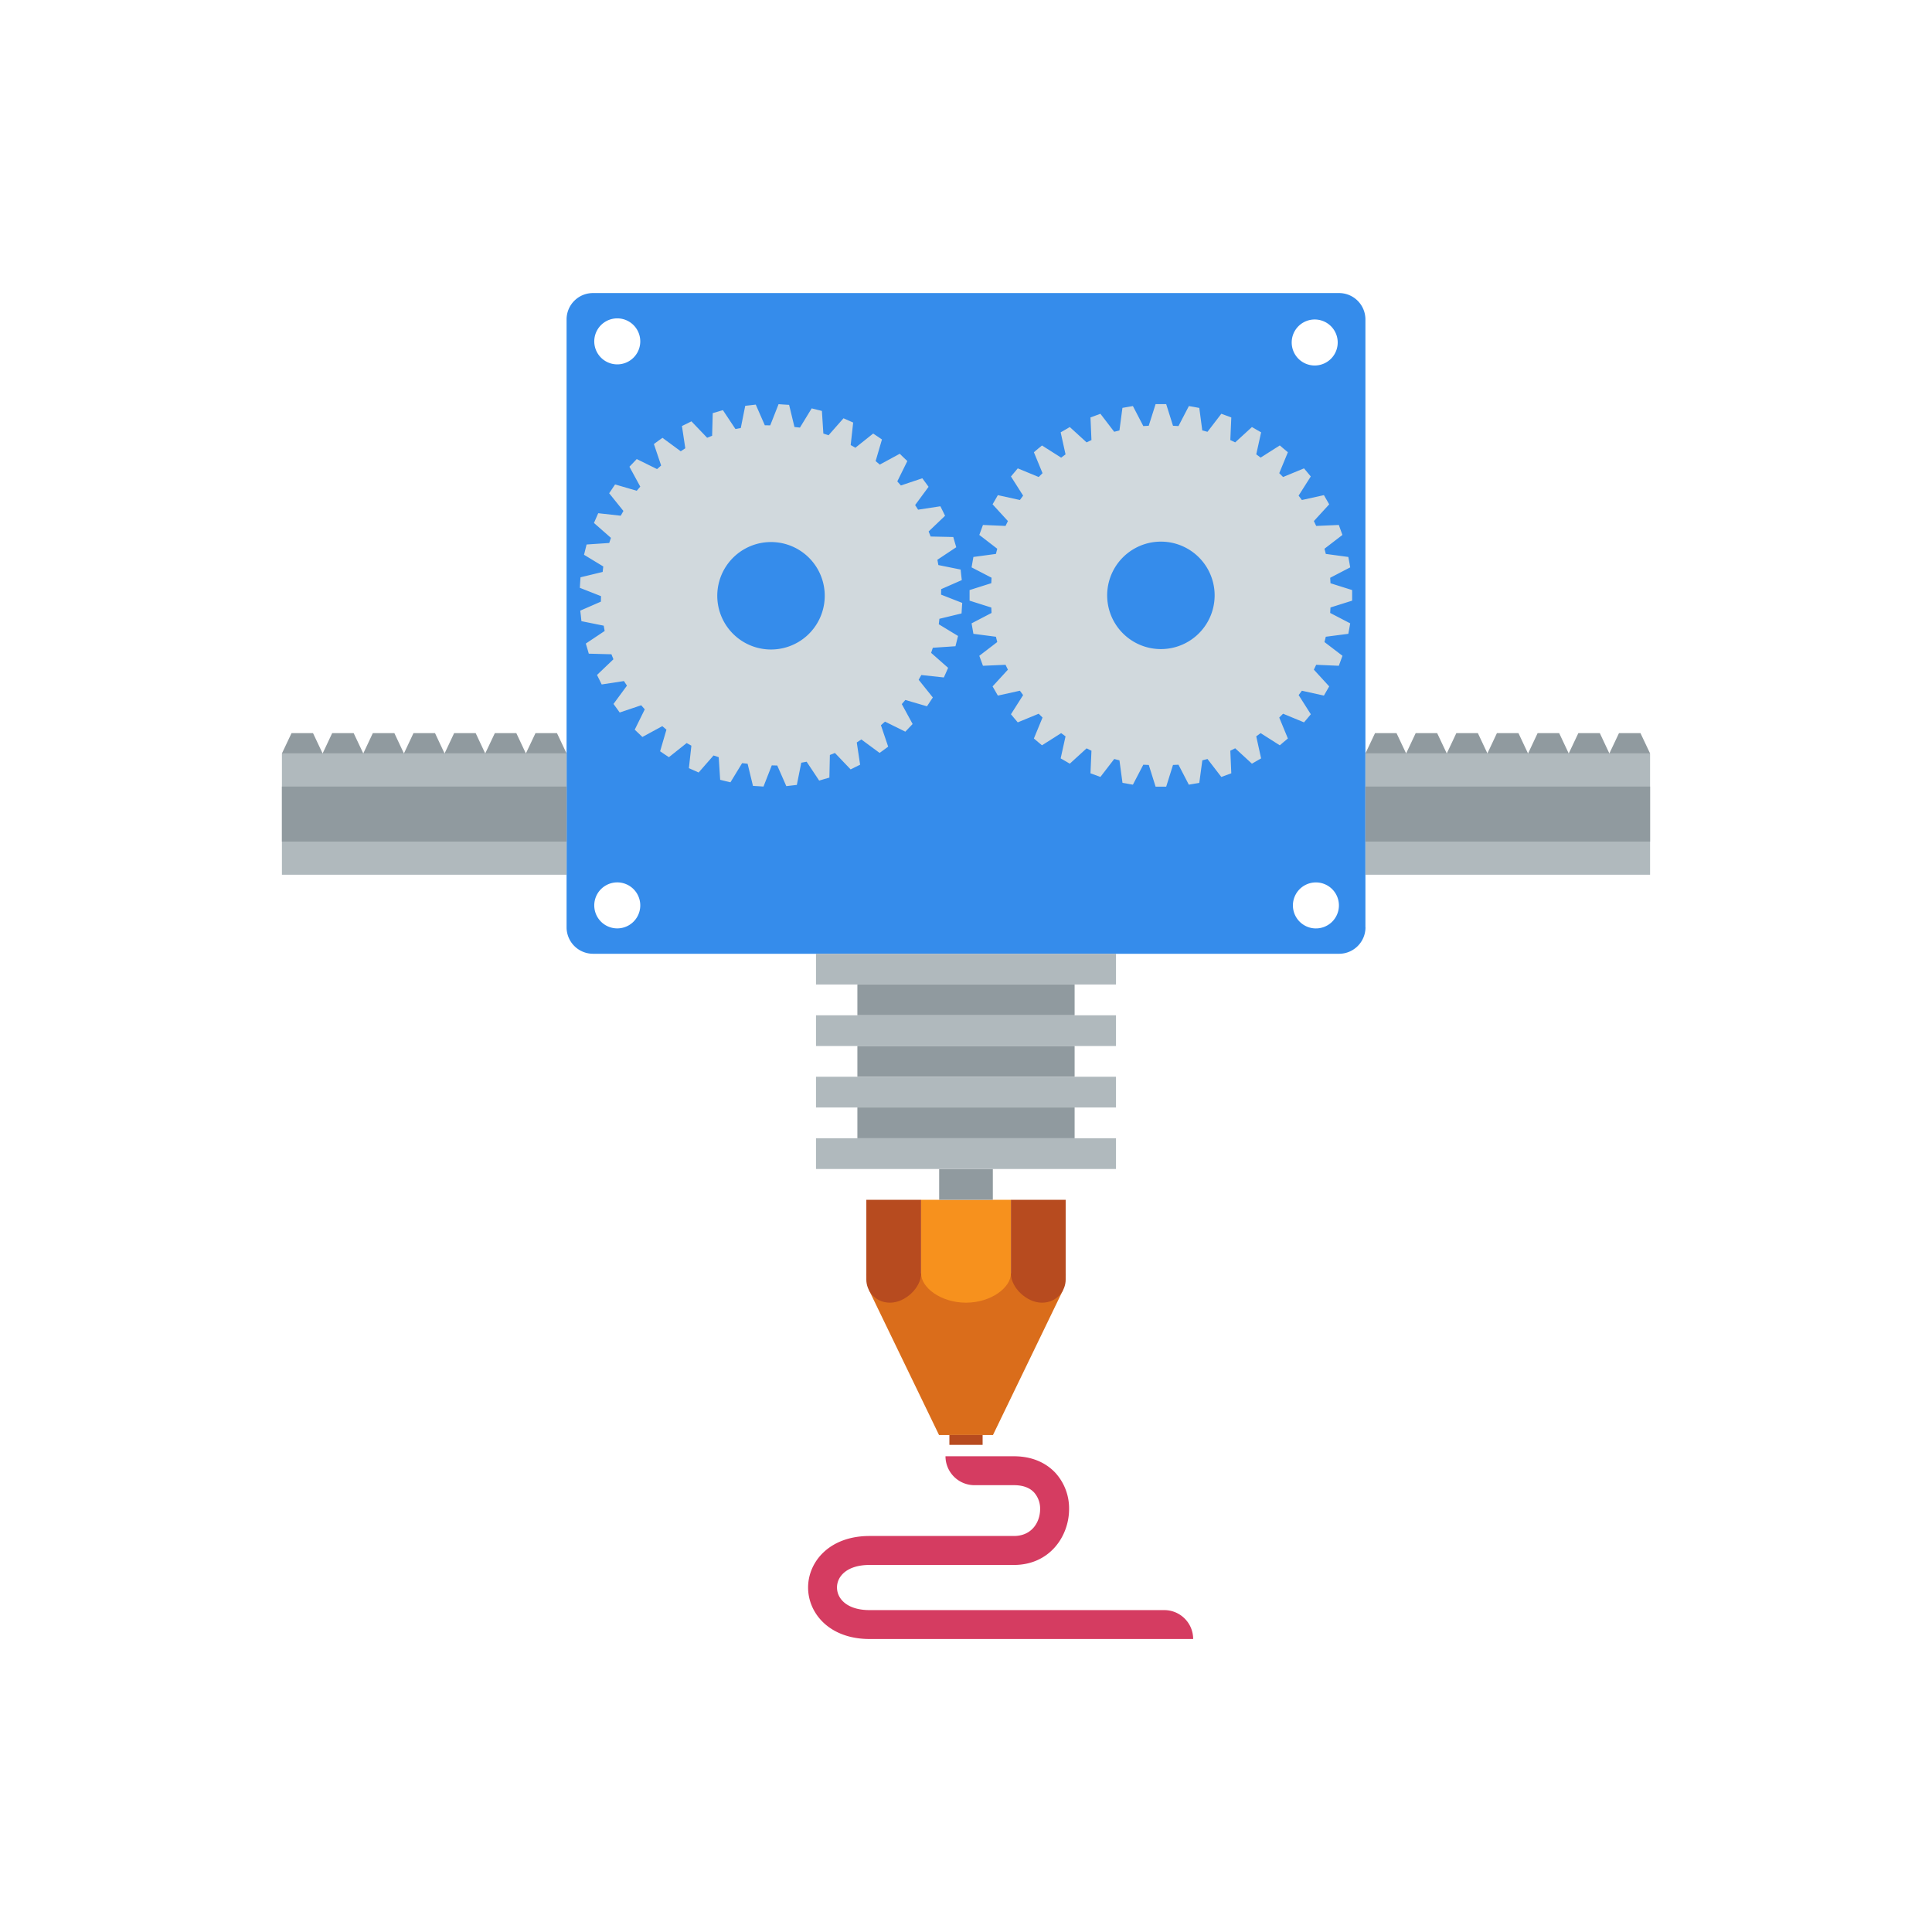
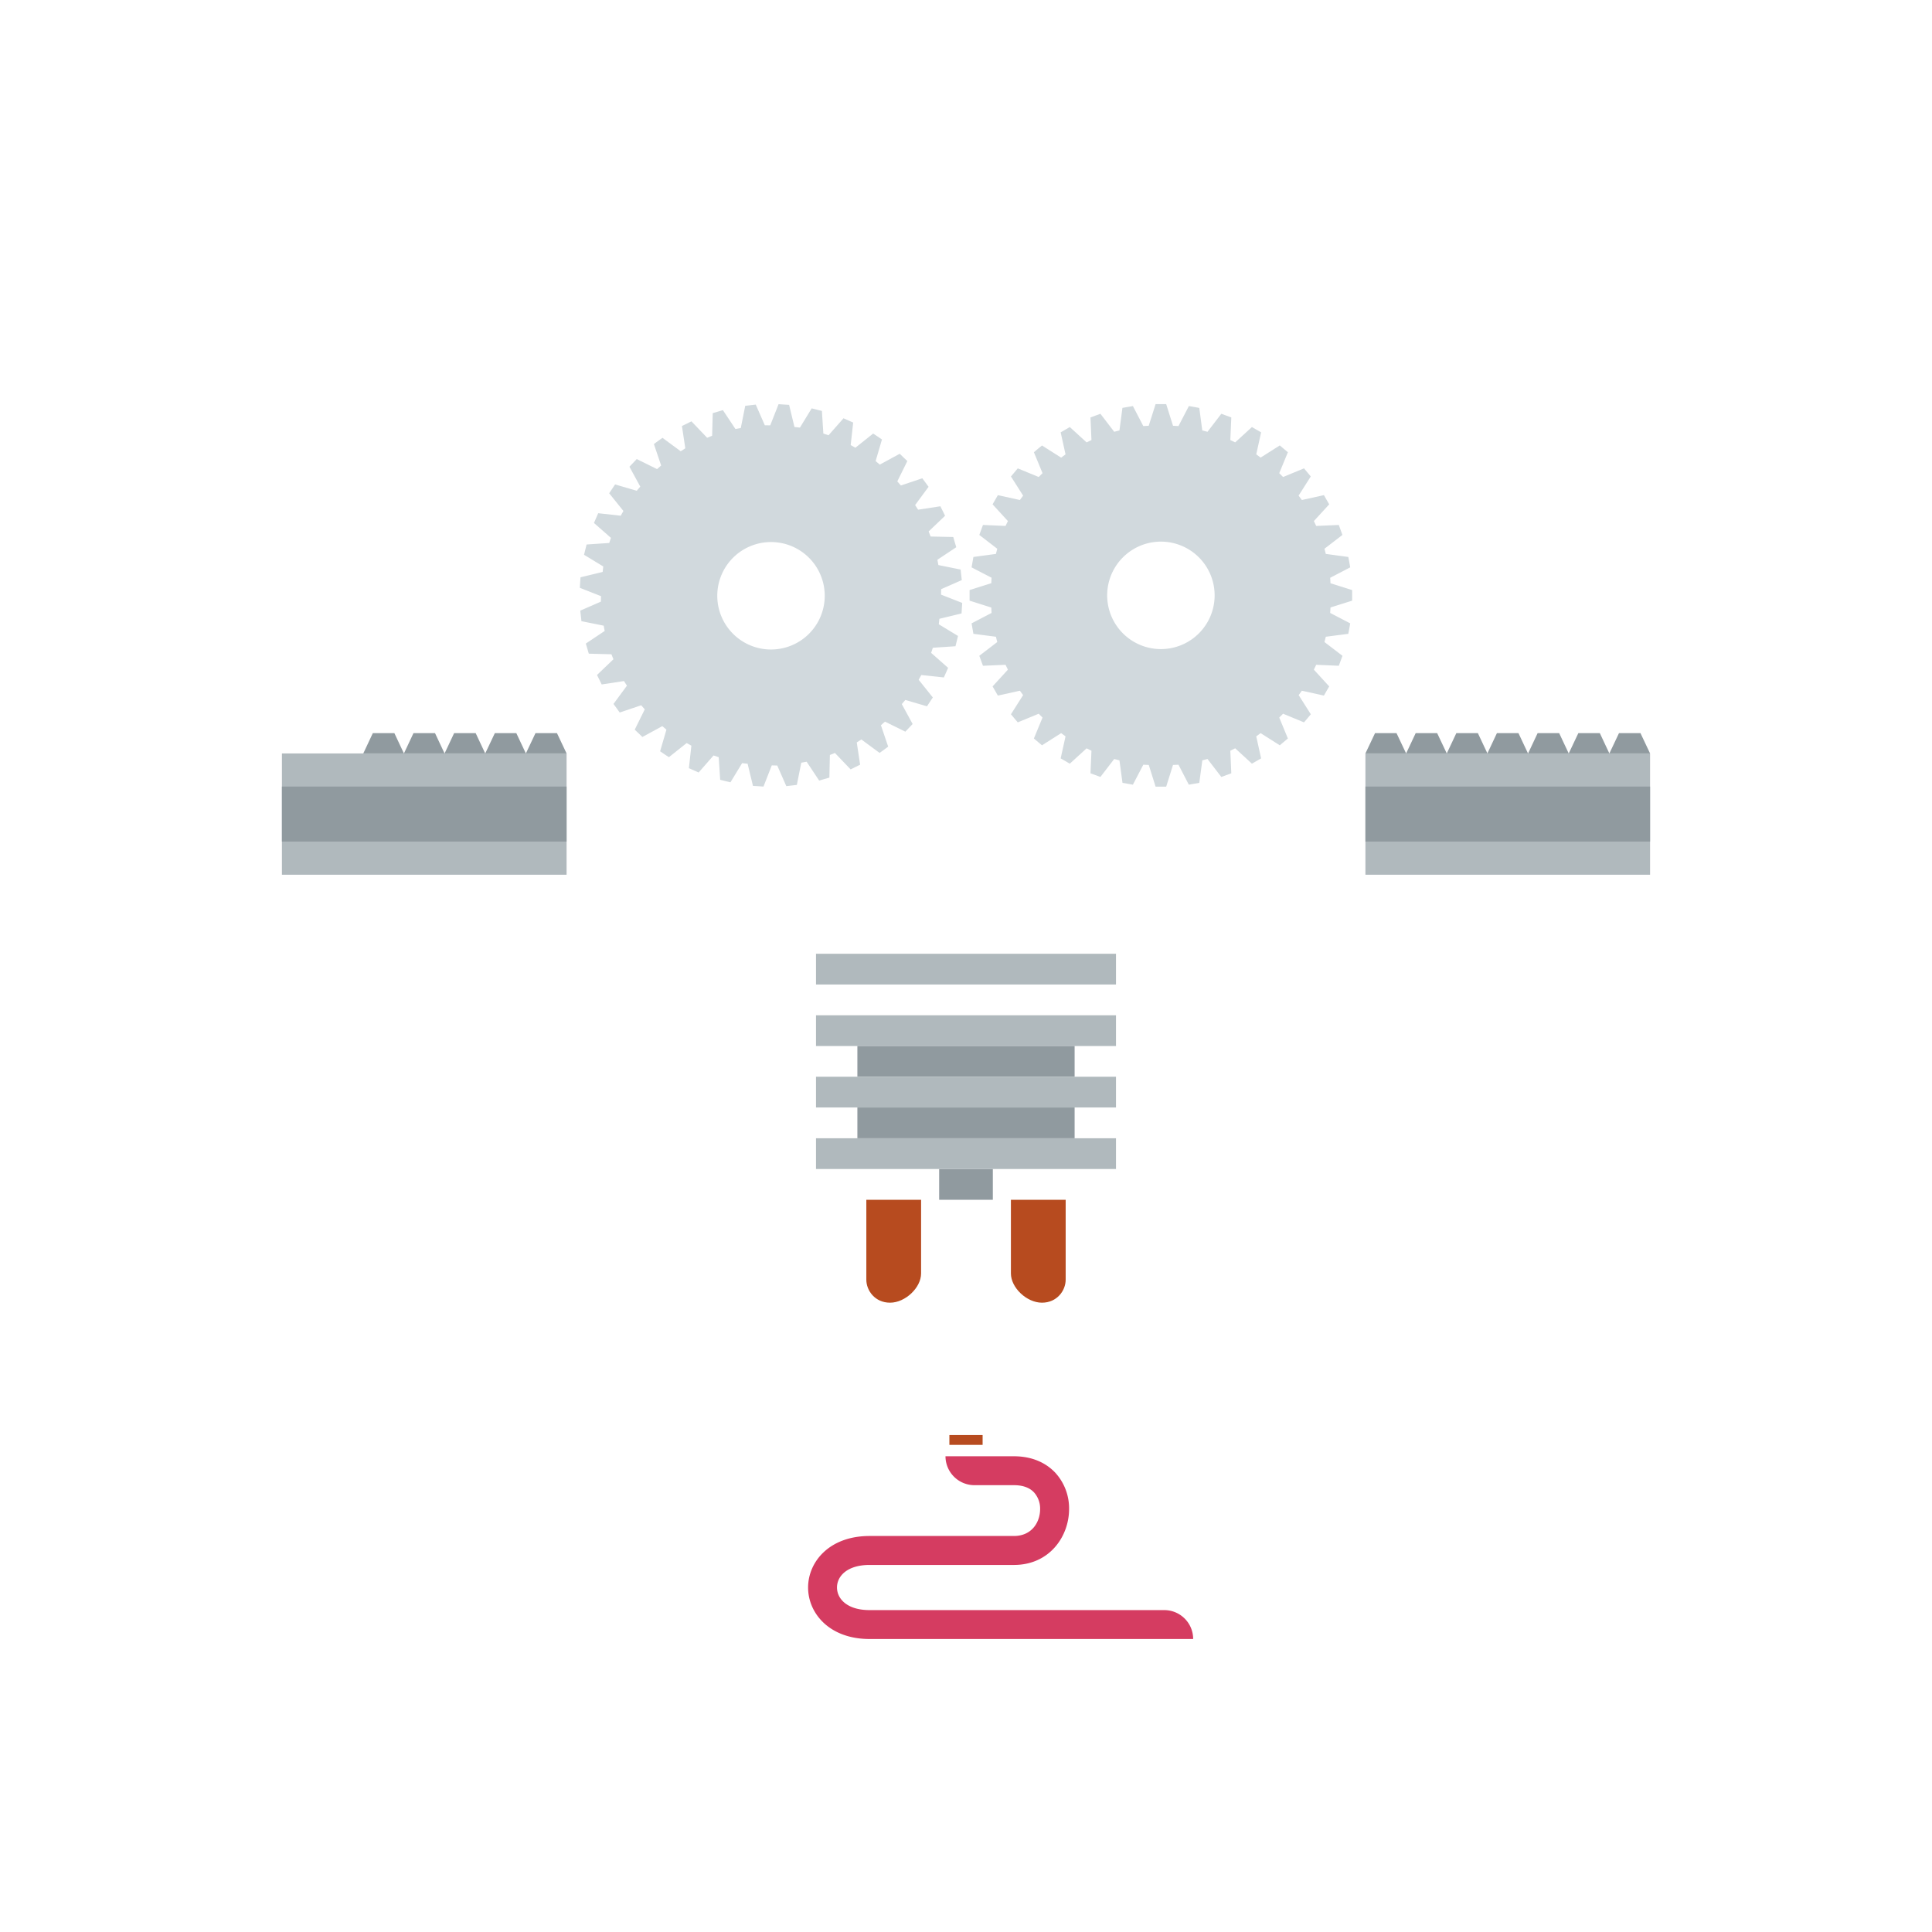
<svg xmlns="http://www.w3.org/2000/svg" width="120" height="120" viewBox="0 0 31.75 31.75">
-   <path d="M15.875 20.927h-1.638l.048.284 1.147 2.372h.886l1.147-2.372.048-.284h-1.638" fill="#da6d1b" />
-   <path d="M15.137 19.717v1.21c0 .236.33.481.738.481.407 0 .738-.245.738-.481v-1.21h-1.476" fill="#f7911d" />
  <path d="M16.613 19.717v1.21c0 .236.261.481.51.481.248 0 .39-.199.39-.378v-1.313h-.9M15.137 19.717v1.21c0 .236-.261.481-.51.481-.248 0-.39-.199-.39-.378v-1.313h.9M16.148 23.583h-.546v.162h.546v-.162" fill="#b74b1f" />
  <path d="M19.608 26.935H14.29c-.663 0-1.01-.426-1.01-.846s.347-.847 1.01-.847h2.372c.296 0 .431-.229.431-.442a.397.397 0 00-.099-.273c-.074-.08-.186-.12-.332-.12h-.648a.476.476 0 01-.476-.475h1.124c.352 0 .564.147.68.27a.867.867 0 01.227.598c0 .445-.318.918-.907.918H14.29c-.37 0-.535.186-.535.37 0 .186.166.372.535.372h4.843c.262 0 .475.212.475.475" fill="#d53c61" />
-   <path d="M21.606 15.257a.378.378 0 100-.755.378.378 0 000 .755zm-11.084-.378a.378.378 0 10-.756 0 .378.378 0 00.756 0zm10.706-9.27a.378.378 0 10.755 0 .378.378 0 00-.755 0zm-11.084-.377a.378.378 0 100 .756.378.378 0 000-.756zM22.44 15.239c0 .24-.194.435-.434.435H9.745a.435.435 0 01-.434-.435V5.25c0-.24.194-.434.434-.434h12.26c.24 0 .434.194.434.435v9.99" fill="#358ceb" />
  <path d="M21.865 9.585l-.005-.09.329-.171-.015-.086-.016-.085-.37-.05-.022-.085.295-.227-.03-.082-.029-.082-.372.016-.038-.08.252-.275-.044-.076-.043-.075-.362.08-.054-.072.2-.315-.055-.066-.056-.067-.344.142-.063-.063.142-.344-.067-.056-.066-.056-.315.2-.072-.053.08-.362-.075-.043-.076-.044-.275.252-.08-.038.016-.372-.082-.03-.082-.03-.227.296-.086-.022-.049-.37-.085-.016-.086-.015-.171.329-.09-.005-.112-.356h-.174l-.113.356-.089.005-.171-.329-.086.015-.086.015-.049.37-.086.023-.227-.296-.081.03-.082.03.016.372-.08.038-.276-.252-.075.044-.075.043.08.362-.072.054-.315-.2-.067.055-.066.056.142.344-.063.063-.344-.142-.056.067-.056.066.2.315-.053.072-.362-.08-.043.075-.044.076.252.275-.039.08-.371-.016-.03.082-.03.082.295.227-.022.085-.37.05-.015.085-.015.086.328.17-.004.09-.357.113v.174l.357.113.004.089-.328.171.015.086.015.086.37.048.022.087-.295.226.03.082.03.082.371-.016.039.08-.252.275.044.076.043.075.362-.08.053.072-.2.315.056.067.056.066.344-.142.063.063-.142.344.066.056.067.056.315-.2.072.053-.08.362.075.043.075.044.276-.252.08.039-.016.371.082.03.081.03.227-.295.086.022.05.37.085.015.086.015.171-.328.09.004.112.357h.174l.112-.357.09-.004.17.328.087-.015.085-.015.05-.37.085-.022.227.295.082-.03.082-.03-.016-.371.08-.04.275.253.076-.044.075-.043-.08-.362.072-.053.315.2.066-.056.067-.056-.142-.344.063-.063.344.142.056-.066.056-.067-.2-.315.053-.072.362.08.043-.075.044-.076-.252-.275.038-.08.372.016.03-.082.03-.082-.296-.226.022-.087.37-.048.016-.086.015-.086-.329-.171.005-.09.356-.112v-.174zm-1.904.199a.883.883 0 11-1.766 0 .883.883 0 011.766 0M15.465 9.772l.002-.09.339-.149-.01-.086-.009-.087-.366-.074-.016-.087.31-.206-.025-.084-.024-.084-.372-.008-.033-.083.27-.258-.038-.078-.039-.078-.366.056-.049-.076.221-.3-.051-.07-.052-.07-.352.118-.059-.067.165-.334-.063-.06-.062-.06-.328.178-.068-.058.104-.355-.072-.049-.073-.048-.292.233-.077-.044.041-.37-.08-.035-.079-.035-.246.279-.085-.028-.024-.372-.084-.021-.084-.021-.193.316-.09-.01-.088-.364-.087-.005-.086-.006-.137.348-.089-.001-.149-.34-.086.01-.087.01-.073.365-.088.016-.206-.31-.084.025-.083.024-.01.372-.082.033-.258-.27-.078.039-.078.038.055.366-.075.049-.3-.221-.07.05-.071.052.119.353-.067.059-.334-.165-.06.063-.06.063.178.327-.058.068-.356-.104-.048.072-.049.073.234.291-.044.078-.37-.041-.035.08-.035.08.279.245-.028.084-.372.025-.021.084-.021.085.316.192-.01.09-.364.088-.006.087-.005.086.348.137-.002.09-.339.148.01.087.009.086.366.074.016.087-.31.207.025.083.024.083.372.01.033.082-.27.258.039.078.038.078.366-.056.049.076-.221.3.051.07.051.071.353-.119.059.067-.165.334.063.06.063.06.327-.178.068.058-.104.355.073.05.072.047.291-.232.078.043-.041.37.08.035.08.036.245-.28.085.028.024.372.084.021.085.02.192-.315.09.01.088.364.086.005.087.006.136-.348.09.002.149.339.086-.01.087-.01.073-.365.088-.016.206.31.084-.025.084-.024.008-.372.083-.033.258.27.078-.039.078-.038-.055-.366.075-.049.3.221.071-.051.07-.052-.119-.352.067-.059.334.165.06-.063.06-.063-.178-.327.058-.068.356.104.048-.073.048-.072-.233-.291.044-.078.37.04.035-.078.035-.08-.279-.246.028-.084.372-.025.021-.084.021-.085-.316-.192.01-.09.364-.088.005-.087.006-.086zm-1.913.071a.883.883 0 11-1.762-.118.883.883 0 011.762.118" fill="#d1d9dd" />
  <path d="M27.117 14.375h-4.678v-1.993h4.678v1.993" fill="#b0b9bd" />
  <path d="M27.117 13.83h-4.678v-.904h4.678v.905M22.95 12.048h-.353l-.158.334h.669l-.158-.334M23.618 12.048h-.353l-.157.334h.668l-.158-.334M24.287 12.048h-.354l-.157.334h.668l-.157-.334" fill="#909a9f" />
  <path d="M24.955 12.048H24.6l-.157.334h.668l-.157-.334M25.623 12.048h-.354l-.157.334h.668l-.157-.334" fill="#909a9f" />
  <path d="M26.29 12.048h-.352l-.158.334h.668l-.157-.334M26.959 12.048h-.353l-.158.334h.669l-.158-.334" fill="#909a9f" />
  <path d="M4.633 14.375h4.678v-1.993H4.633v1.993" fill="#b0b9bd" />
  <path d="M4.633 13.83h4.678v-.904H4.633v.905M8.8 12.048h.353l.158.334h-.669l.158-.334M8.132 12.048h.353l.157.334h-.668l.158-.334" fill="#909a9f" />
  <path d="M7.463 12.048h.354l.157.334h-.668l.157-.334M6.795 12.048h.354l.157.334h-.668l.157-.334M6.127 12.048h.354l.157.334H5.97l.157-.334" fill="#909a9f" />
-   <path d="M5.46 12.048h.352l.158.334h-.668l.157-.334M4.791 12.048h.353l.158.334h-.669l.158-.334" fill="#909a9f" />
  <path d="M18.34 15.674h-4.93v.505h4.93v-.505" fill="#b0b9bd" />
-   <path d="M17.66 16.18h-3.57v.505h3.57v-.506" fill="#909a9f" />
  <path d="M18.34 16.685h-4.93v.505h4.93v-.505" fill="#b0b9bd" />
  <path d="M17.66 17.19h-3.57v.505h3.57v-.505" fill="#909a9f" />
  <path d="M18.34 17.695h-4.93v.505h4.93v-.505" fill="#b0b9bd" />
  <path d="M17.66 18.2h-3.57v.506h3.57V18.2M16.316 19.211h-.882v.506h.882v-.506" fill="#909a9f" />
  <path d="M18.34 18.706h-4.93v.505h4.93v-.505" fill="#b0b9bd" />
</svg>